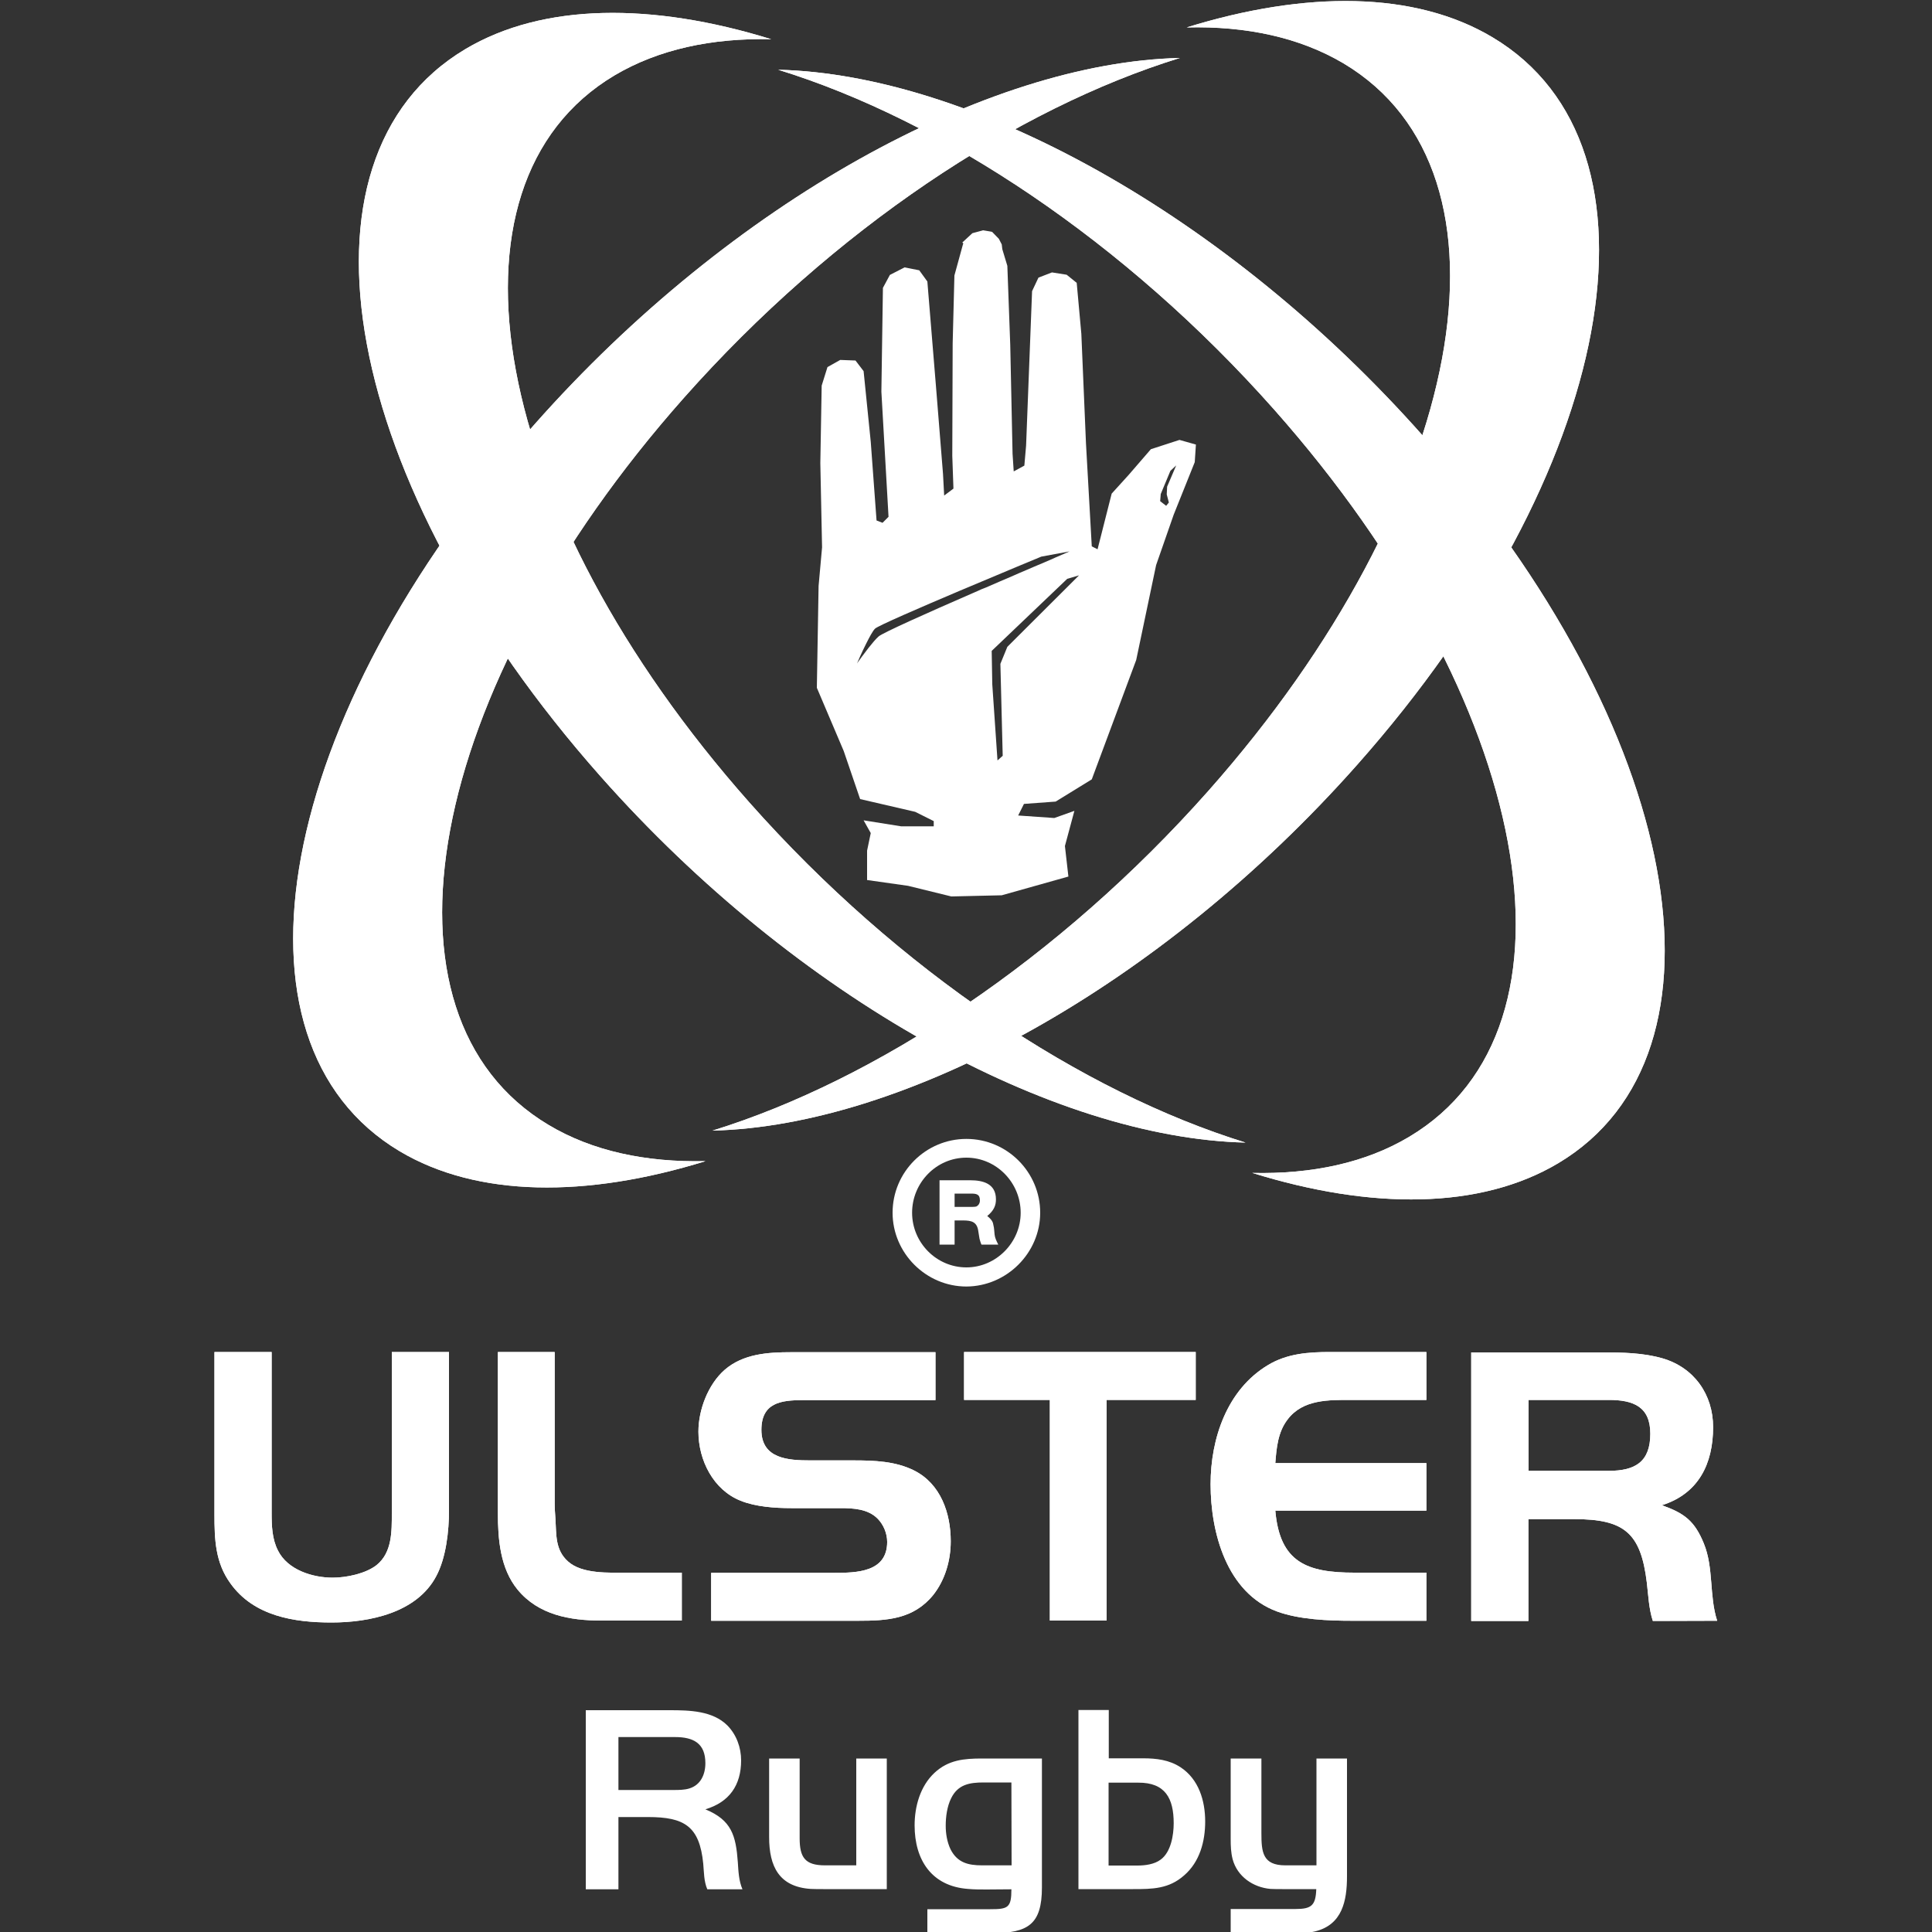
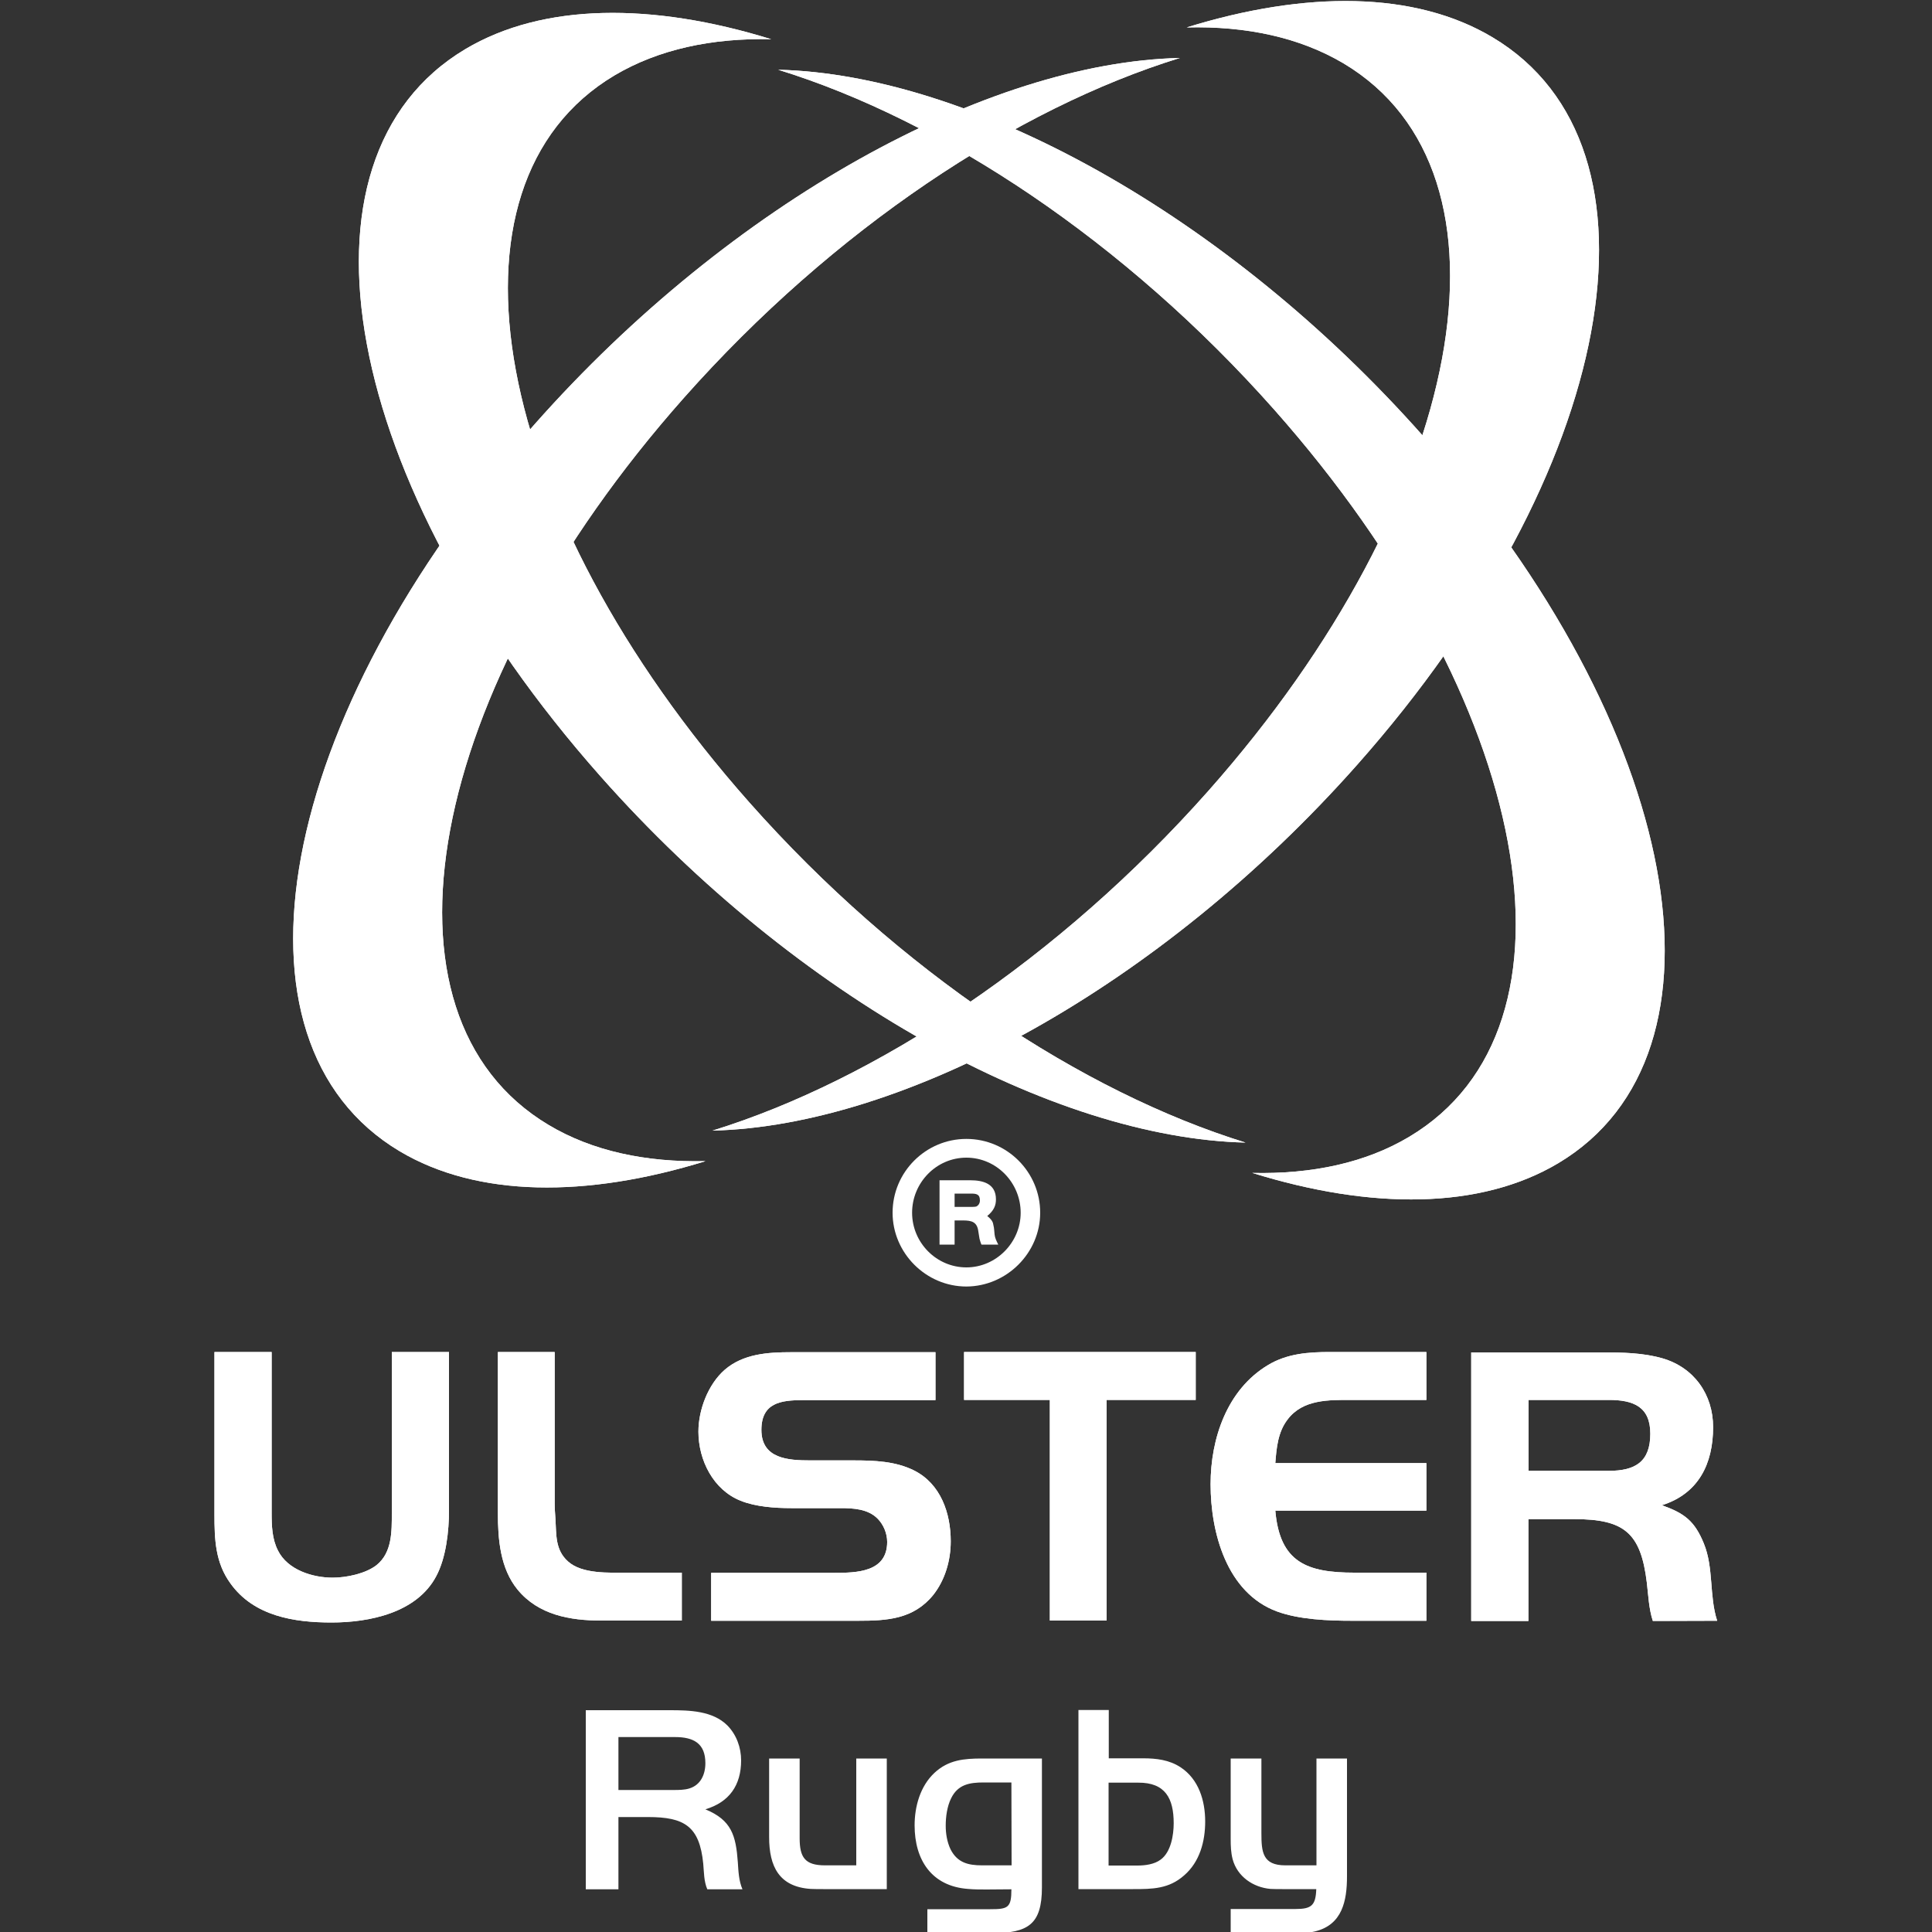
<svg xmlns="http://www.w3.org/2000/svg" version="1.1" id="Layer_1" x="0px" y="0px" viewBox="0 0 1000 1000" style="enable-background:new 0 0 1000 1000;" xml:space="preserve">
  <rect x="0" y="0" width="1000" height="1000" fill="#333333" stroke="none" />
  <style type="text/css">
	.st0{fill:#FFFFFF;}
	.st1{fill-rule:evenodd;clip-rule:evenodd;fill:#FFFFFF;}
</style>
  <path class="st0" d="M806.5,602.1c95.3-56.8,64-225.3-69.9-376.4C634.5,110.4,502.1,38.5,402.8,36.1  c84.6,26.1,179.3,88.6,256.7,175.9c133.9,151.1,165.2,319.6,69.9,376.4c-22.6,13.5-50.3,19.4-81.2,18.7  C710,626.3,766.3,626,806.5,602.1z" />
  <path class="st0" d="M806.5,602.1c95.3-56.8,64-225.3-69.9-376.4C634.5,110.4,502.1,38.5,402.8,36.1  c84.6,26.1,179.3,88.6,256.7,175.9c133.9,151.1,165.2,319.6,69.9,376.4c-22.6,13.5-50.3,19.4-81.2,18.7  C710,626.3,766.3,626,806.5,602.1z" />
  <path class="st0" d="M399.2,20.3C337.5,1.2,281.1,1.5,240.9,25.4c-95.3,56.8-64,225.3,69.9,376.4C412.9,517.1,545.3,589,644.7,591.4  c-84.6-26.2-179.3-88.6-256.7-175.9C254,264.3,222.7,95.8,318.1,39C340.7,25.6,368.3,19.6,399.2,20.3L399.2,20.3z" />
  <path class="st0" d="M399.2,20.3C337.5,1.2,281.1,1.5,240.9,25.4c-95.3,56.8-64,225.3,69.9,376.4C412.9,517.1,545.3,589,644.7,591.4  c-84.6-26.2-179.3-88.6-256.7-175.9C254,264.3,222.7,95.8,318.1,39C340.7,25.6,368.3,19.6,399.2,20.3L399.2,20.3z" />
  <path class="st0" d="M206.9,595.9c-95.3-56.8-64-225.3,69.9-376.4C378.9,104.2,511.3,32.3,610.7,30  C526.1,56.1,431.4,118.6,354,205.9C220,357,188.7,525.5,284,582.3c22.6,13.5,50.3,19.4,81.2,18.7  C303.5,620.1,247.1,619.8,206.9,595.9L206.9,595.9z" />
  <path class="st0" d="M206.9,595.9c-95.3-56.8-64-225.3,69.9-376.4C378.9,104.2,511.3,32.3,610.7,30  C526.1,56.1,431.4,118.6,354,205.9C220,357,188.7,525.5,284,582.3c22.6,13.5,50.3,19.4,81.2,18.7  C303.5,620.1,247.1,619.8,206.9,595.9L206.9,595.9z" />
  <path class="st0" d="M614.2,14.2c61.7-19.1,118.1-18.9,158.3,5.1c95.3,56.8,64,225.3-69.9,376.4C600.5,511,468.1,582.8,368.8,585.2  c84.6-26.2,179.3-88.6,256.7-175.9C759.4,258.1,790.7,89.6,695.4,32.8C672.8,19.4,645.1,13.4,614.2,14.2L614.2,14.2z" />
  <path class="st0" d="M614.2,14.2c61.7-19.1,118.1-18.9,158.3,5.1c95.3,56.8,64,225.3-69.9,376.4C600.5,511,468.1,582.8,368.8,585.2  c84.6-26.2,179.3-88.6,256.7-175.9C759.4,258.1,790.7,89.6,695.4,32.8C672.8,19.4,645.1,13.4,614.2,14.2L614.2,14.2z" />
  <path class="st1" d="M538.4,627.7c0-21-17.1-38.2-38.2-38.2c-21,0-38.2,17.1-38.2,38.2c0,20.9,17.3,38.2,38.2,38.2  C521.1,665.8,538.4,648.5,538.4,627.7z M528.3,627.7c0,15.4-12.7,28.3-28.1,28.3c-15.5,0-28.1-12.8-28.1-28.3s12.5-28.5,28.1-28.5  S528.3,612.2,528.3,627.7z M508,644.2h8.7c-1.1-2.2-1.7-3.5-1.9-5.2s-0.2-3.3-0.6-4.8c-0.2-1.5-0.7-2.8-3.2-4.8  c3.4-2.8,4.5-5.4,4.5-8.6c0-8.2-6.7-9.9-13.4-9.9h-15.8v33.3h7.8v-12.5h4.3c4.5,0,7.4,0.7,8,5.8c0.2,1.3,0.4,2.6,0.6,3.7  C507.3,642.2,507.5,643.1,508,644.2L508,644.2z M502.4,617.8c2.8,0,4.8,0.2,4.8,3.5c0,1.5-0.7,2.6-1.9,3.2c-0.9,0.2-2,0.2-3,0.2  h-8.2v-6.9H502.4L502.4,617.8z" />
  <path class="st1" d="M384.3,977.9c-1.9-4.4-2.1-9.3-2.4-14c-1-13.8-3.2-21.8-16.8-27.4c12.4-3.7,18.5-12.5,18.5-25.3  c0-6.7-2.4-13.3-7.1-18.1c-7.6-7.6-19.6-7.9-29.7-7.9h-43.6v92.7h16.9v-37.4h15.3c18.8,0,26.7,4.7,28.6,24.2c0.4,4.4,0.3,9,2.1,13.2  H384.3L384.3,977.9z M365.1,912.6c0,5.8-2.4,11.3-8.3,13.1c-2.6,0.8-5.6,0.8-8.2,0.8h-28.5v-27.4h29.3  C358.9,899.1,365.1,902.3,365.1,912.6L365.1,912.6z M459,977.9v-67.7h-15.8v55.3H427c-10.4,0-13.1-4.2-13.1-14v-41.3h-15.8v40.7  c0,15.1,5.1,25.7,21.5,26.8c2.2,0.1,4.3,0.1,6.5,0.1H459V977.9z M539.3,976.9v-66.7h-31c-9.3,0-17.4,0.7-24.6,7.4  c-7.4,6.9-10.3,17.4-10.3,27.2c0,17.9,8.8,31.5,27.6,32.9c3.2,0.3,6.4,0.3,9.6,0.3c4.3,0,8.6-0.1,12.9-0.1c0,9.6-1.8,10.3-11,10.3  H480v12.4h33.8C532.1,1000.5,539.3,996.1,539.3,976.9L539.3,976.9z M523.6,965.5h-15.3c-7.2,0-12.8-1.4-16.3-8.3  c-1.8-3.8-2.5-8.1-2.5-12.2c0-4.6,0.7-10,2.8-14.2c3.5-7.2,9.6-8.2,16.8-8.2h14.4L523.6,965.5L523.6,965.5z M623.8,942.8  c0-10.7-3.3-21.9-12.8-28.1c-5.8-3.8-12.5-4.6-19.3-4.6h-17.8v-25h-15.7v92.7h28.3c10,0,18.5-0.1,26.4-7.1  C621,963.7,623.8,953.1,623.8,942.8L623.8,942.8z M607.5,943.7c0,6.1-1.4,14.9-6.7,18.8c-3.3,2.5-8.1,3.1-12.1,3.1h-14.9v-42.9h15.3  C603.2,922.6,607.5,930.9,607.5,943.7L607.5,943.7z M697.2,971.2v-61h-15.8v55.3h-16.1c-11.8,0-12.4-6.9-12.4-16.7v-38.6H637v41.7  c0,3.5,0.1,6.9,1,10.4c2.4,9,10.6,14.6,19.6,15.4c2.1,0.1,4,0.1,6.1,0.1h17.6c-0.3,8.5-2.5,10.3-10.8,10.3H637v12.4h33.6  c3.3,0,6.7,0,10-0.8C694.8,996.3,697.2,983.8,697.2,971.2z" />
  <path class="st1" d="M232.4,781.7v-81.9h-29.6v83.4c0,9.4,0.2,20.4-7.9,26.9c-5.6,4.4-15.6,6.5-22.7,6.5c-10.4,0-23.3-4-28.3-14  c-3.1-6-3.3-12.9-3.3-19.4v-83.4H111v84c0,12.9,0.4,25,8.3,35.8c12.1,16.9,32.9,20.2,52.3,20.2c19.6,0,44.2-5,54.2-24  C230.9,806.3,232.4,792.4,232.4,781.7z" />
  <path class="st0" d="M232.4,781.7v-81.9h-29.6v83.4c0,9.4,0.2,20.4-7.9,26.9c-5.6,4.4-15.6,6.5-22.7,6.5c-10.4,0-23.3-4-28.3-14  c-3.1-6-3.3-12.9-3.3-19.4v-83.4H111v84c0,12.9,0.4,25,8.3,35.8c12.1,16.9,32.9,20.2,52.3,20.2c19.6,0,44.2-5,54.2-24  C230.9,806.3,232.4,792.4,232.4,781.7z" />
  <path class="st1" d="M352.9,838.9V814h-28.3c-9.2,0-23.3,0.8-30.6-5.8c-6.7-6-6-13.8-6.5-21.9c-0.2-2.7-0.4-5.6-0.4-8.3v-78.2h-29.4  V783c0,13.8,1.2,28.8,10.2,39.8c10.8,13.1,27.1,16,43.4,16h41.6V838.9z" />
  <path class="st0" d="M352.9,838.9V814h-28.3c-9.2,0-23.3,0.8-30.6-5.8c-6.7-6-6-13.8-6.5-21.9c-0.2-2.7-0.4-5.6-0.4-8.3v-78.2h-29.4  V783c0,13.8,1.2,28.8,10.2,39.8c10.8,13.1,27.1,16,43.4,16h41.6V838.9z" />
  <path class="st1" d="M492.1,797.8c0-14.6-5.2-29.8-19-36.7c-9.6-4.8-20.6-5.2-31.3-5.2h-22.3c-11.5,0-25.4-0.8-25.4-15.8  c0-14,10-15.4,21.5-15.4h68.6v-24.8h-74.6c-12.1,0-25,0.8-34.6,9.2c-8.5,7.5-13.5,20.6-13.5,31.9c0,14.8,7.7,30.2,21.9,35.8  c7.7,3.1,17.7,3.8,26.1,3.8H435c6.7,0,14.2,0.4,19.2,5.4c3.1,3.1,5,7.7,5,12.1c0,15.8-16,16-27.7,16h-63.4v24.8h76.1  c15,0,28.6-0.8,38.8-13.3C489.2,817.8,492.1,807.6,492.1,797.8L492.1,797.8z" />
  <path class="st0" d="M492.1,797.8c0-14.6-5.2-29.8-19-36.7c-9.6-4.8-20.6-5.2-31.3-5.2h-22.3c-11.5,0-25.4-0.8-25.4-15.8  c0-14,10-15.4,21.5-15.4h68.6v-24.8h-74.6c-12.1,0-25,0.8-34.6,9.2c-8.5,7.5-13.5,20.6-13.5,31.9c0,14.8,7.7,30.2,21.9,35.8  c7.7,3.1,17.7,3.8,26.1,3.8H435c6.7,0,14.2,0.4,19.2,5.4c3.1,3.1,5,7.7,5,12.1c0,15.8-16,16-27.7,16h-63.4v24.8h76.1  c15,0,28.6-0.8,38.8-13.3C489.2,817.8,492.1,807.6,492.1,797.8L492.1,797.8z" />
  <path class="st1" d="M618.9,724.6v-24.8H499v24.8h44.4v114.2h29.4V724.6H618.9z" />
  <path class="st0" d="M618.9,724.6v-24.8H499v24.8h44.4v114.2h29.4V724.6H618.9z" />
  <path class="st1" d="M738.3,838.9V814H701c-24.4,0-38.6-5.2-40.9-32.1h78.2v-24.6h-78.2c0.6-7.7,1.3-16,6.3-22.5  c7.9-10.6,21.5-10.2,33.3-10.2h38.6v-24.8h-50c-11,0-22.1,0.8-31.9,6.7c-21.3,12.7-29.8,38.1-29.8,61.7c0,25,8.3,56.3,34.4,65.9  c11.5,4.2,26.5,4.8,38.8,4.8L738.3,838.9L738.3,838.9z" />
  <path class="st0" d="M738.3,838.9V814H701c-24.4,0-38.6-5.2-40.9-32.1h78.2v-24.6h-78.2c0.6-7.7,1.3-16,6.3-22.5  c7.9-10.6,21.5-10.2,33.3-10.2h38.6v-24.8h-50c-11,0-22.1,0.8-31.9,6.7c-21.3,12.7-29.8,38.1-29.8,61.7c0,25,8.3,56.3,34.4,65.9  c11.5,4.2,26.5,4.8,38.8,4.8L738.3,838.9L738.3,838.9z" />
  <path class="st1" d="M888.8,838.9c-4.2-12.9-1.7-27.3-6.9-40c-4.8-11.7-10-15.6-21.7-19.8c19-6,26.5-21.5,26.5-40.4  c0-16.9-9.8-30.8-26.1-35.6c-10-2.9-20.8-3.1-31.1-3.1h-68v139h29.6v-52.7h23.8c25.8,0,34.4,7.1,37.5,32.9c0.8,6.7,1,13.3,3.1,19.8  L888.8,838.9L888.8,838.9z M854.2,742.1c0,14.6-7.9,19.2-21.5,19.2h-41.5v-36.7h41.5C845.3,724.6,854.2,728,854.2,742.1L854.2,742.1  z" />
  <path class="st0" d="M888.8,838.9c-4.2-12.9-1.7-27.3-6.9-40c-4.8-11.7-10-15.6-21.7-19.8c19-6,26.5-21.5,26.5-40.4  c0-16.9-9.8-30.8-26.1-35.6c-10-2.9-20.8-3.1-31.1-3.1h-68v139h29.6v-52.7h23.8c25.8,0,34.4,7.1,37.5,32.9c0.8,6.7,1,13.3,3.1,19.8  L888.8,838.9L888.8,838.9z M854.2,742.1c0,14.6-7.9,19.2-21.5,19.2h-41.5v-36.7h41.5C845.3,724.6,854.2,728,854.2,742.1L854.2,742.1  z" />
-   <path class="st0" d="M610.5,227.7l-14.8,4.8l-11.5,13.3l-8.8,9.7l-7.3,28.8l-3-1.5l-3-53.3l-2.4-56.7l-2.4-26.4l-5.2-4.2l-7.6-1.2  l-7,2.7l-3.3,7l-3.1,80l-0.9,10.3l-5.5,3l-0.6-9.1l-1.2-56.4l-1.5-40.9l-2.6-8.6l-0.3-2.5l-1.5-2.9l-3.5-3.6l-4.7-0.8l-5.5,1.5  l-5.2,4.8l0.6,0.6l-0.2,0.1l-4.5,16.4l-0.9,35.1l-0.2,58.2l0.6,17l-4.8,3.6l-0.6-11.2l-3.6-44.8l-4.5-54.8l-4.2-5.8l-7.6-1.5  l-7.6,3.9L457,149l-0.8,53.7l3.7,64.8l-3.1,3.1l-3.1-1.2l-3-40.7l-3.7-36.6l-4.2-5.5l-7.9-0.3l-6.6,3.7l-3,9.6l-0.7,40.1l0.9,43.6  l-1.8,20l-0.9,52.7l13.9,32.7l8.5,24.9l28.5,6.6l9.6,4.8v2.7h-16.9l-19.4-3.1l3.7,6.6l-1.9,9.1v15.2l21.2,3l22.4,5.5l26.1-0.6  l34.5-9.7l-1.8-15.8l4.9-18.2l-10.4,3.7l-18.7-1.3l3-6l16.4-1.2l18.7-11.5l23-61.8l10.3-49.1l9.1-26.1l10.9-27.2l0.6-9.1  L610.5,227.7z M505.8,306c-0.8,0.3-1.5,0.7-2.3,1c-23.5,10.2-46.7,20.6-48.7,22.4c-1.5,1.3-3.4,3.6-5.3,6c-1.2,1.6-2.4,3.2-3.4,4.5  c-1.5,2-2.5,3.5-2.5,3.5l0,0l0,0c0,0,2.2-5.3,4.7-10.2c1.7-3.4,3.4-6.6,4.6-7.8c2.9-2.9,86.1-37.3,86.1-37.3l14.6-2.7  c0,0-2.3,1-6.2,2.7c-0.8,0.3-1.6,0.7-2.5,1.1c-2.7,1.2-6,2.6-9.6,4.1c-1.2,0.5-2.5,1.1-3.7,1.6s-2.6,1.1-4,1.7  c-1.4,0.6-2.7,1.2-4.1,1.8c-4.2,1.8-8.7,3.7-13.2,5.7C508.8,304.6,507.3,305.3,505.8,306z M521.4,334.8l-3.6,8.8l1.2,47.6l-2.7,2.4  l-2.7-39.4l-0.3-17.3l39.1-37.3l6.1-1.8L521.4,334.8z M604.1,251.9l-0.2,4l1.1,4.2l-1.4,1.7l-3.1-2.4l0.3-3.7l5-12l3-2.8l0,0l0,0  L604.1,251.9z" />
</svg>